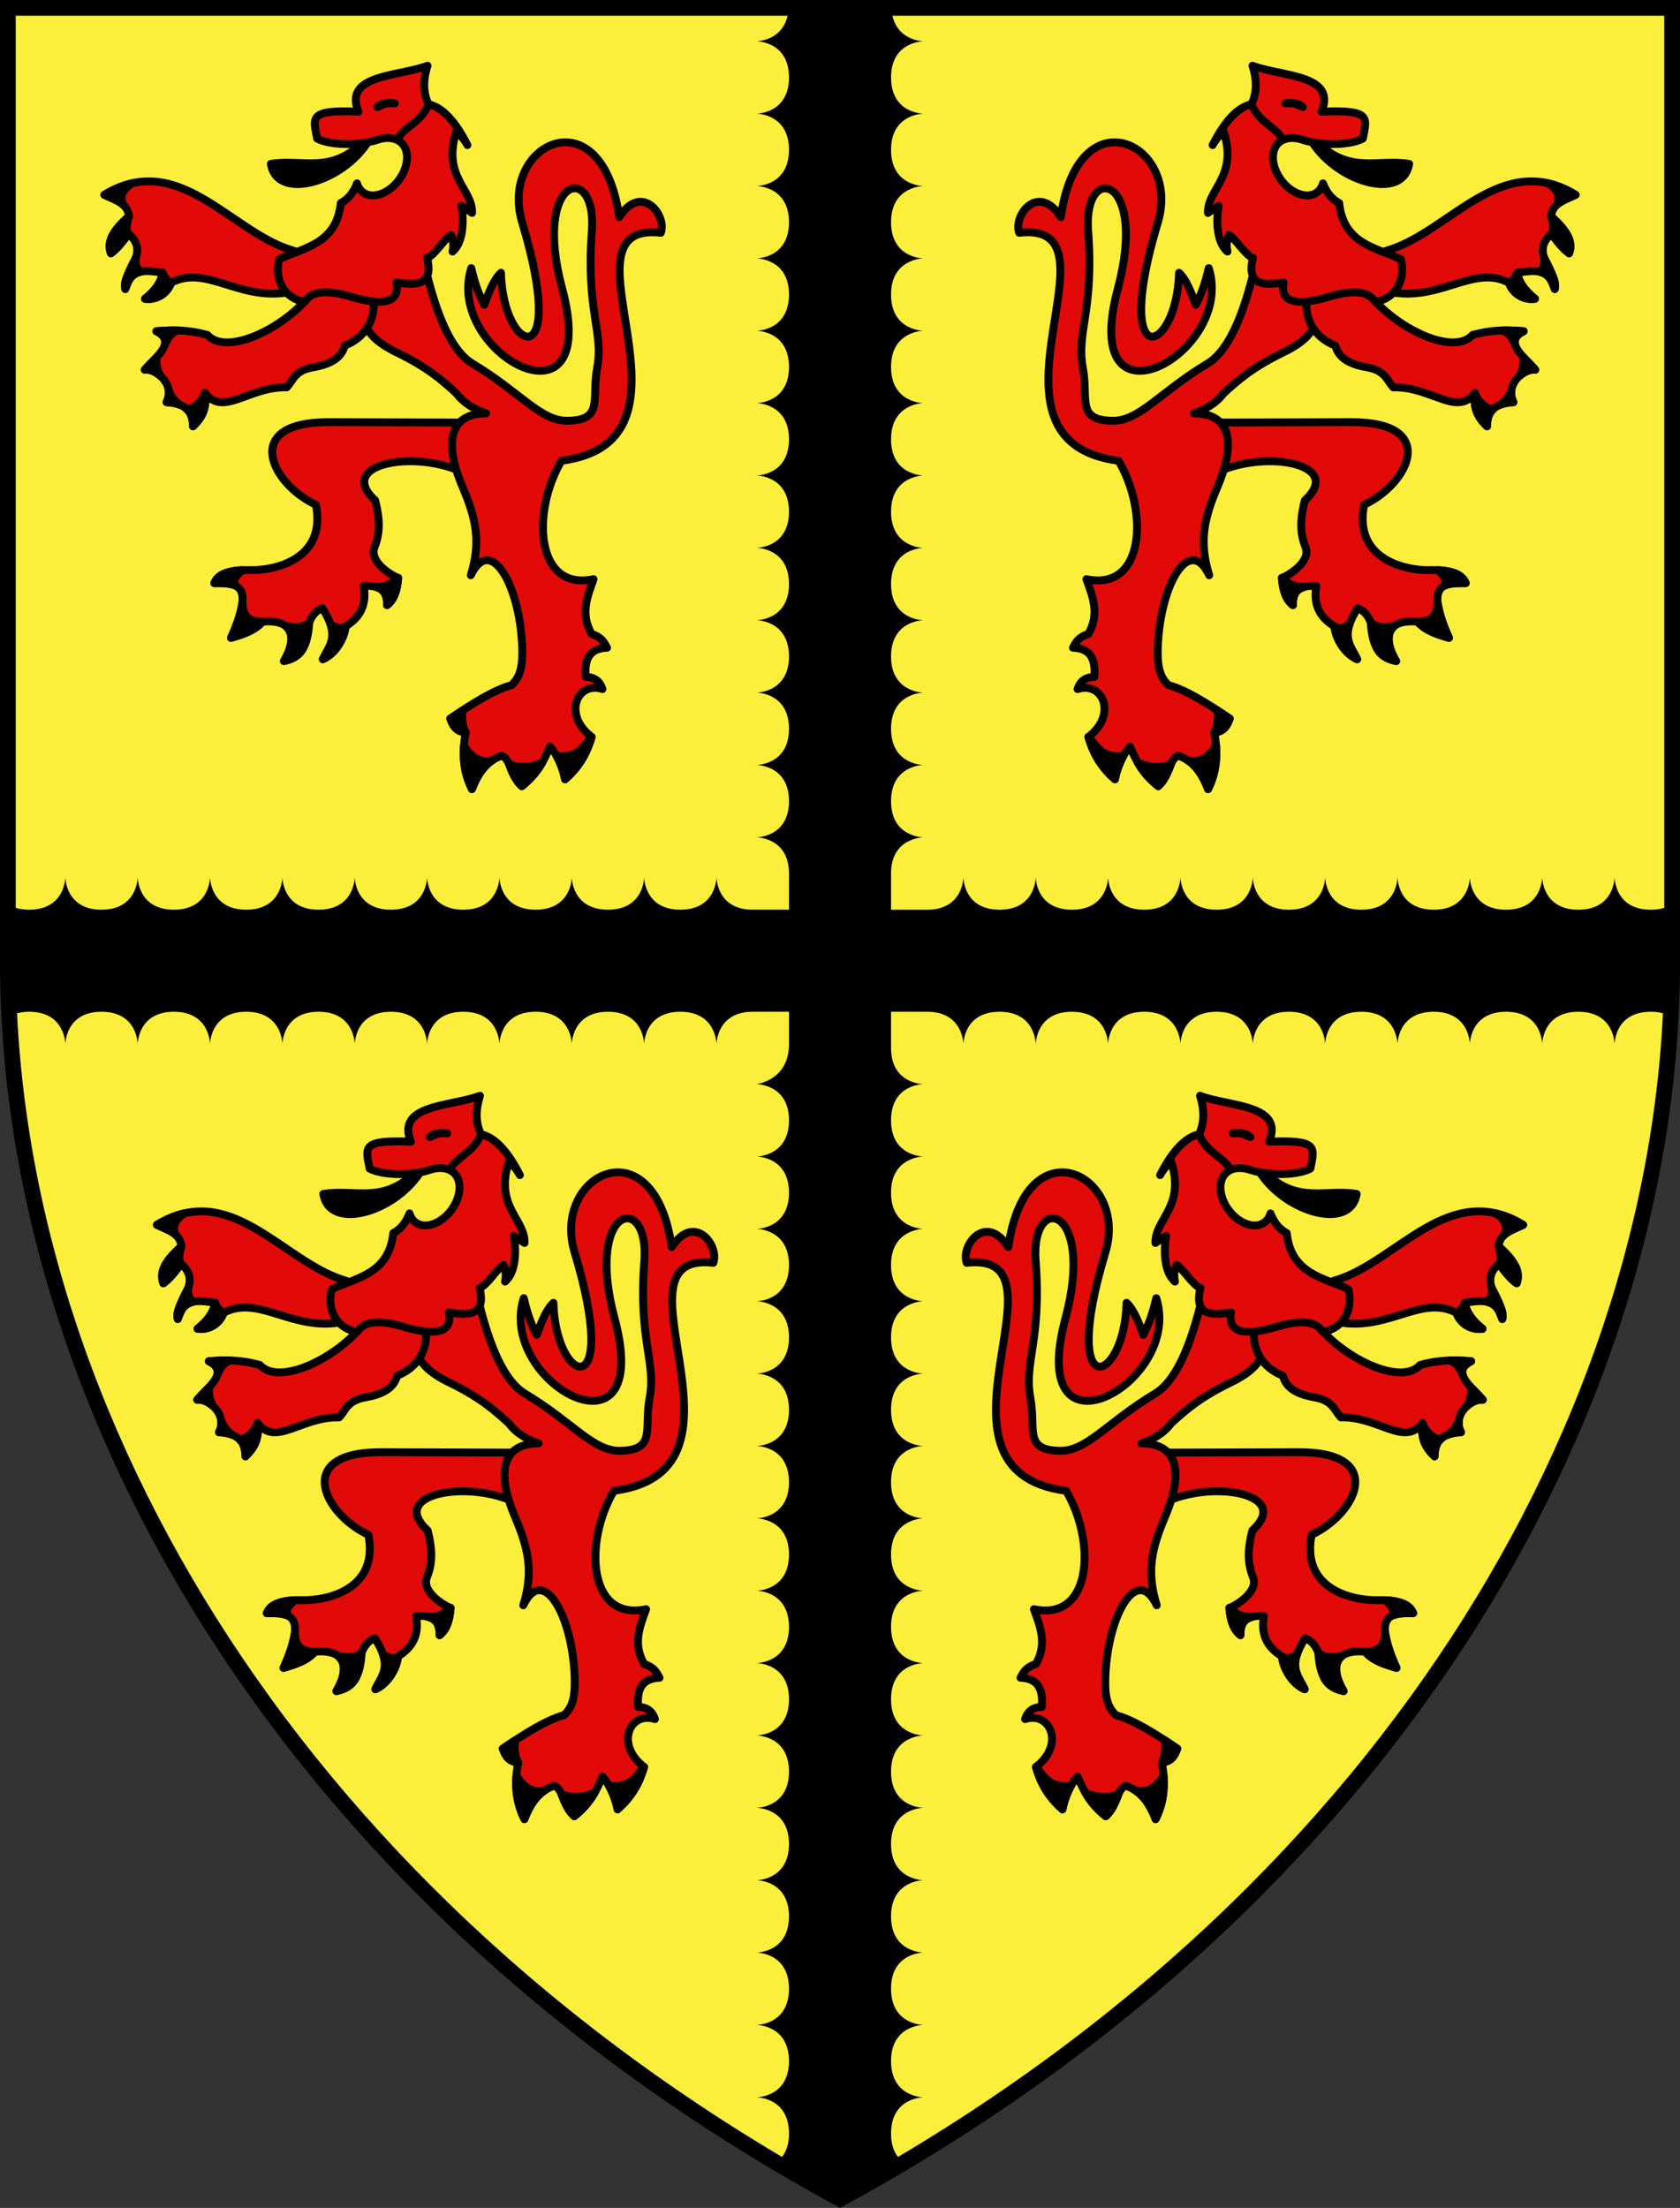
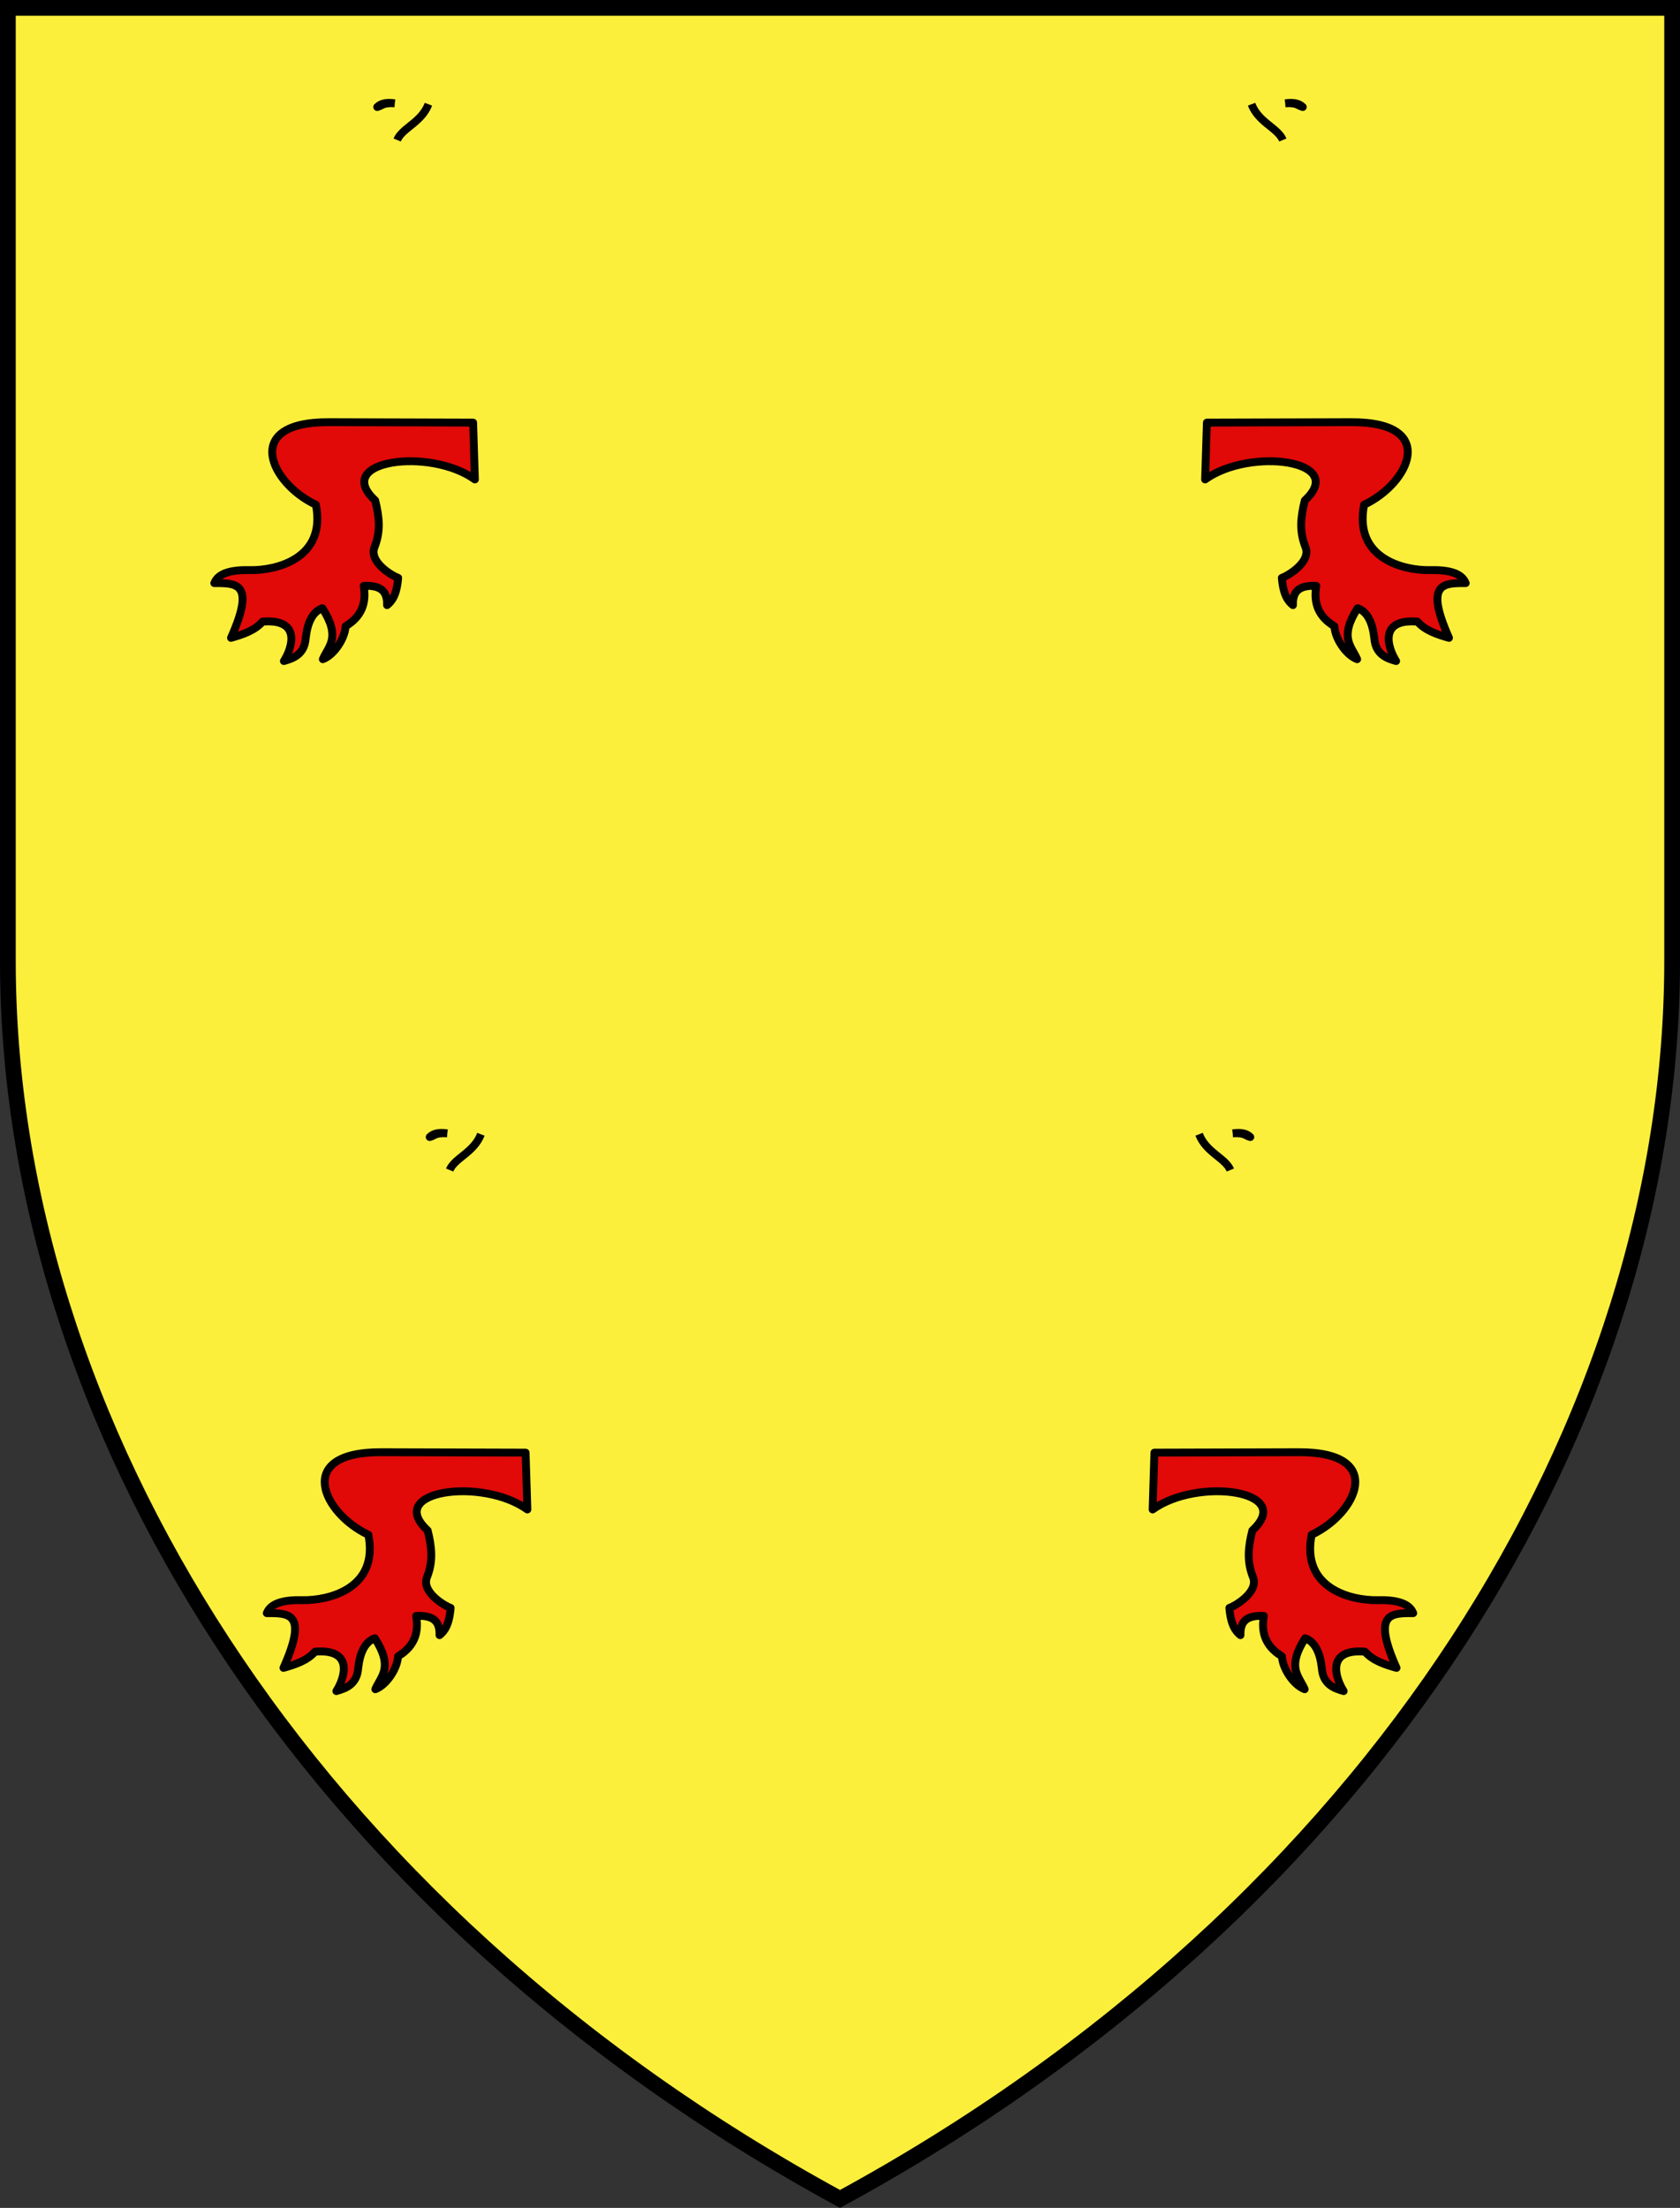
<svg xmlns="http://www.w3.org/2000/svg" xmlns:ns1="http://www.inkscape.org/namespaces/inkscape" xmlns:ns2="http://sodipodi.sourceforge.net/DTD/sodipodi-0.dtd" xmlns:xlink="http://www.w3.org/1999/xlink" ns1:version="1.1.1 (3bf5ae0d25, 2021-09-20)" ns2:docname="CoA Saint-Ouen-de-Mimbré.svg" id="svg2130" version="1.1" viewBox="0 0 426.876 560.887" height="560.887" width="426.876">
  <rect x="0" y="0" width="426.876" height="560.887" fill="#333333" stroke="none" />
  <defs id="defs2124" />
  <ns2:namedview ns1:pagecheckerboard="false" fit-margin-bottom="0" fit-margin-right="0" fit-margin-left="0" fit-margin-top="0" lock-margins="true" units="px" ns1:snap-smooth-nodes="true" ns1:snap-object-midpoints="true" ns1:window-maximized="1" ns1:window-y="-11" ns1:window-x="-11" ns1:window-height="1506" ns1:window-width="2560" showgrid="false" ns1:document-rotation="0" ns1:current-layer="layer1" ns1:document-units="px" ns1:cy="280.66667" ns1:cx="213.33333" ns1:zoom="1.5" ns1:pageshadow="2" ns1:pageopacity="0" borderopacity="1.0" bordercolor="#666666" pagecolor="#333333" id="base" showguides="false" ns1:guide-bbox="true" ns1:snap-intersection-paths="true" ns1:object-paths="true" ns1:snap-grids="false" ns1:snap-global="false" ns1:lockguides="false" guidecolor="#00ffff" guideopacity="0.498" ns1:snap-midpoints="true" ns1:snap-to-guides="true" />
  <g id="layer1" ns1:groupmode="layer" ns1:label="saint-ouen-de-mimbre" transform="translate(-111.124,-29.702)">
    <g id="g59517" ns1:label="coa">
      <path style="display:inline;fill:#fcef3c;stroke:none;stroke-width:4;stroke-linecap:butt;stroke-miterlimit:4;stroke-dasharray:none" d="m 536,31.702 v 242.066 c 0,116.569 -75.077,240.399 -211.438,314.545 C 188.201,514.167 113.124,390.337 113.124,273.768 V 31.702 Z" id="path7923" ns2:nodetypes="cccccc" ns1:label="coa-0" />
-       <path id="path8285-1" style="display:inline;fill:#000000;stroke:none;stroke-linecap:butt" d="m 311.516,31.701 c -0.453,8.413 -8.166,8.486 -8.166,8.486 0,0 8.248,9.69e-4 8.248,9.193 0,9.192 -8.248,9.191 -8.248,9.191 0,0 8.248,9.69e-4 8.248,9.193 0,9.192 -8.248,9.191 -8.248,9.191 0,0 8.248,9.7e-4 8.248,9.193 0,9.192 -8.248,9.191 -8.248,9.191 0,0 8.248,9.73e-4 8.248,9.193 0,9.192 -8.248,9.191 -8.248,9.191 0,0 8.248,9.7e-4 8.248,9.193 0,9.192 -8.248,9.191 -8.248,9.191 0,0 8.248,9.7e-4 8.248,9.193 0,9.192 -8.248,9.191 -8.248,9.191 0,0 8.248,9.7e-4 8.248,9.193 0,9.192 -8.248,9.191 -8.248,9.191 0,0 8.248,9.7e-4 8.248,9.193 0,9.192 -8.248,9.191 -8.248,9.191 0,0 8.248,9.7e-4 8.248,9.193 0,9.192 -8.248,9.191 -8.248,9.191 0,0 8.248,9.7e-4 8.248,9.193 0,9.192 -8.248,9.191 -8.248,9.191 0,0 8.248,9.7e-4 8.248,9.193 0,9.192 -8.248,9.191 -8.248,9.191 0,0 8.248,9.7e-4 8.248,9.193 v 9.191 h -9.225 c -9.192,0 -9.191,-8.25 -9.191,-8.25 0,0 -9.7e-4,8.25 -9.193,8.25 -9.192,0 -9.191,-8.25 -9.191,-8.25 0,0 -9.7e-4,8.25 -9.193,8.25 -9.192,0 -9.191,-8.25 -9.191,-8.25 0,0 -9.7e-4,8.25 -9.193,8.25 -9.192,0 -9.191,-8.25 -9.191,-8.25 0,0 -9.7e-4,8.25 -9.193,8.25 -9.192,0 -9.191,-8.25 -9.191,-8.25 0,0 -9.7e-4,8.25 -9.193,8.25 -9.192,0 -9.191,-8.25 -9.191,-8.25 0,0 -9.7e-4,8.25 -9.193,8.25 -9.192,0 -9.191,-8.25 -9.191,-8.25 0,0 -9.7e-4,8.25 -9.193,8.25 -9.192,0 -9.191,-8.25 -9.191,-8.25 0,0 -9.7e-4,8.25 -9.193,8.25 -9.192,0 -9.191,-8.25 -9.191,-8.25 0,0 -9.7e-4,8.25 -9.193,8.25 -9.192,0 -9.191,-8.25 -9.191,-8.25 0,0 -9.7e-4,8.25 -9.193,8.25 -2.36,0 -4.097,-0.551 -5.4,-1.359 v 14.322 c 0,4.696 0.165,9.407 0.408,14.123 1.259,-0.684 2.855,-1.158 4.992,-1.158 9.192,0 9.193,8.248 9.193,8.248 0,0 -9.8e-4,-8.248 9.191,-8.248 9.192,0 9.193,8.248 9.193,8.248 0,0 -9.9e-4,-8.248 9.191,-8.248 9.192,0 9.193,8.248 9.193,8.248 0,0 -9.8e-4,-8.248 9.191,-8.248 9.192,0 9.193,8.248 9.193,8.248 0,0 -9.9e-4,-8.248 9.191,-8.248 9.192,0 9.193,8.248 9.193,8.248 0,0 -9.8e-4,-8.248 9.191,-8.248 9.192,0 9.193,8.248 9.193,8.248 0,0 -9.9e-4,-8.248 9.191,-8.248 9.192,0 9.193,8.248 9.193,8.248 0,0 -9.8e-4,-8.248 9.191,-8.248 9.192,0 9.193,8.248 9.193,8.248 0,0 -9.8e-4,-8.248 9.191,-8.248 9.192,0 9.193,8.248 9.193,8.248 0,0 -9.9e-4,-8.248 9.191,-8.248 9.192,0 9.193,8.248 9.193,8.248 0,0 -9.8e-4,-8.248 9.191,-8.248 h 9.225 v 8.248 c 0,9.192 -8.248,10.137 -8.248,10.137 0,0 8.248,9.7e-4 8.248,9.193 0,9.192 -8.248,9.191 -8.248,9.191 0,0 8.248,9.7e-4 8.248,9.193 0,9.192 -8.248,9.191 -8.248,9.191 0,0 8.248,9.7e-4 8.248,9.193 0,9.192 -8.248,9.191 -8.248,9.191 0,0 8.248,9.7e-4 8.248,9.193 0,9.192 -8.248,9.191 -8.248,9.191 0,0 8.248,9.7e-4 8.248,9.193 0,9.192 -8.248,9.193 -8.248,9.193 0,0 8.248,-9.8e-4 8.248,9.191 0,9.192 -8.248,9.193 -8.248,9.193 0,0 8.248,-9.8e-4 8.248,9.191 0,9.192 -8.248,9.193 -8.248,9.193 0,0 8.248,-9.8e-4 8.248,9.191 0,9.192 -8.248,9.193 -8.248,9.193 0,0 8.248,-9.9e-4 8.248,9.191 0,9.192 -8.248,9.193 -8.248,9.193 0,0 8.248,-9.8e-4 8.248,9.191 0,9.192 -8.248,9.193 -8.248,9.193 0,0 8.248,-9.9e-4 8.248,9.191 0,9.192 -8.248,9.193 -8.248,9.193 0,0 8.248,-9.8e-4 8.248,9.191 0,9.192 -8.248,9.193 -8.248,9.193 0,0 8.248,-9.9e-4 8.248,9.191 0,9.192 -8.248,9.193 -8.248,9.193 0,0 8.248,-9.8e-4 8.248,9.191 0,9.192 -8.248,9.193 -8.248,9.193 0,0 8.25,9.7e-4 8.25,9.193 0,3.896 -1.494,6.082 -3.201,7.375 5.3,3.149 10.664,6.247 16.164,9.238 5.5,-2.991 10.864,-6.089 16.164,-9.238 -1.707,-1.293 -3.199,-3.48 -3.199,-7.375 0,-9.192 8.248,-9.193 8.248,-9.193 0,0 -8.25,-9.7e-4 -8.25,-9.193 0,-9.192 8.25,-9.191 8.25,-9.191 0,0 -8.25,-9.7e-4 -8.25,-9.193 0,-9.192 8.25,-9.191 8.25,-9.191 0,0 -8.25,-9.7e-4 -8.25,-9.193 0,-9.192 8.25,-9.191 8.25,-9.191 0,0 -8.25,-9.7e-4 -8.25,-9.193 0,-9.192 8.25,-9.191 8.25,-9.191 0,0 -8.25,-9.7e-4 -8.25,-9.193 0,-9.192 8.25,-9.191 8.25,-9.191 0,0 -8.25,-9.7e-4 -8.25,-9.193 0,-9.192 8.25,-9.191 8.25,-9.191 0,0 -8.25,-9.7e-4 -8.25,-9.193 0,-9.192 8.25,-9.191 8.25,-9.191 0,0 -8.25,-9.7e-4 -8.25,-9.193 0,-9.192 8.25,-9.191 8.25,-9.191 0,0 -8.25,-9.7e-4 -8.25,-9.193 0,-9.192 8.25,-9.191 8.25,-9.191 0,0 -8.25,-9.7e-4 -8.25,-9.193 0,-9.192 8.25,-9.193 8.25,-9.193 0,0 -8.25,9.8e-4 -8.25,-9.191 0,-9.192 8.25,-9.193 8.25,-9.193 0,0 -8.25,9.9e-4 -8.25,-9.191 0,-9.192 8.25,-9.193 8.25,-9.193 0,0 -8.25,9.8e-4 -8.25,-9.191 0,-9.192 8.25,-9.193 8.25,-9.193 0,0 -8.25,9.9e-4 -8.25,-9.191 0,-9.192 8.25,-9.193 8.25,-9.193 0,0 -8.25,9.8e-4 -8.25,-9.191 0,-9.192 0,-9.193 0,-9.193 h 9.191 c 9.192,0 9.193,8.248 9.193,8.248 0,0 -9.9e-4,-8.248 9.191,-8.248 9.192,0 9.193,8.248 9.193,8.248 0,0 -9.8e-4,-8.248 9.191,-8.248 9.192,0 9.193,8.248 9.193,8.248 0,0 -9.9e-4,-8.248 9.191,-8.248 9.192,0 9.193,8.248 9.193,8.248 0,0 -9.8e-4,-8.248 9.191,-8.248 9.192,0 9.193,8.248 9.193,8.248 0,0 -9.8e-4,-8.248 9.191,-8.248 9.192,0 9.193,8.248 9.193,8.248 0,0 -9.8e-4,-8.248 9.191,-8.248 9.192,0 9.193,8.248 9.193,8.248 0,0 -9.8e-4,-8.248 9.191,-8.248 9.192,0 9.193,8.248 9.193,8.248 0,0 -9.9e-4,-8.248 9.191,-8.248 9.192,0 9.193,8.248 9.193,8.248 0,0 -9.8e-4,-8.248 9.191,-8.248 9.192,0 9.193,8.248 9.193,8.248 0,0 -9.9e-4,-8.248 9.191,-8.248 2.152,0 3.763,0.477 5.025,1.17 C 535.833,283.183 536,278.467 536,273.768 v -14.35 c -1.308,0.821 -3.052,1.387 -5.436,1.387 -9.192,0 -9.191,-8.25 -9.191,-8.25 0,0 -9.7e-4,8.25 -9.193,8.25 -9.192,0 -9.191,-8.25 -9.191,-8.25 0,0 -9.7e-4,8.25 -9.193,8.25 -9.192,0 -9.191,-8.25 -9.191,-8.25 0,0 -9.7e-4,8.25 -9.193,8.25 -9.192,0 -9.191,-8.25 -9.191,-8.25 0,0 -9.7e-4,8.25 -9.193,8.25 -9.192,0 -9.191,-8.25 -9.191,-8.25 0,0 -9.6e-4,8.25 -9.193,8.25 -9.192,0 -9.191,-8.25 -9.191,-8.25 0,0 -9.7e-4,8.25 -9.193,8.25 -9.192,0 -9.191,-8.25 -9.191,-8.25 0,0 -9.7e-4,8.25 -9.193,8.25 -9.192,0 -9.191,-8.25 -9.191,-8.25 0,0 -9.7e-4,8.25 -9.193,8.25 -9.192,0 -9.191,-8.25 -9.191,-8.25 0,0 -9.7e-4,8.25 -9.193,8.25 -9.192,0 -9.191,-8.25 -9.191,-8.25 0,0 -9.7e-4,8.25 -9.193,8.25 h -9.191 v -9.191 c 0,-9.192 8.25,-9.193 8.25,-9.193 0,0 -8.25,9.9e-4 -8.25,-9.191 0,-9.192 8.25,-9.193 8.25,-9.193 0,0 -8.25,9.8e-4 -8.25,-9.191 0,-9.192 8.25,-9.193 8.25,-9.193 0,0 -8.25,9.8e-4 -8.25,-9.191 0,-9.192 8.25,-9.193 8.25,-9.193 0,0 -8.25,9.9e-4 -8.25,-9.191 0,-9.192 8.25,-9.193 8.25,-9.193 0,0 -8.25,9.8e-4 -8.25,-9.191 0,-9.192 8.25,-9.193 8.25,-9.193 0,0 -8.25,9.9e-4 -8.25,-9.191 0,-9.192 8.25,-9.193 8.25,-9.193 0,0 -8.25,9.8e-4 -8.25,-9.191 0,-9.192 8.25,-9.193 8.25,-9.193 0,0 -8.25,9.9e-4 -8.25,-9.191 0,-9.192 8.25,-9.193 8.25,-9.193 0,0 -8.25,9.84e-4 -8.25,-9.191 0,-9.192 8.25,-9.193 8.25,-9.193 0,0 -8.25,9.84e-4 -8.25,-9.191 0,-9.192 8.25,-9.193 8.25,-9.193 0,0 -8.25,9.83e-4 -8.25,-9.191 0,-9.192 8.25,-9.193 8.25,-9.193 0,0 -7.715,-0.074 -8.168,-8.486 z" ns1:label="cross" />
      <g id="g59502" ns1:label="lions">
        <use x="0" y="0" ns1:tiled-clone-of="#g58769" xlink:href="#g58769" id="use59469" width="100%" height="100%" transform="matrix(-1,0,0,1,649.124,0)" ns1:label="lion-1" />
        <g id="g58769" ns1:label="lion-2" ns1:tile-cx="440.65702" ns1:tile-cy="138.28316" ns1:tile-w="143.63804" ns1:tile-h="185.76679" ns1:tile-x0="368.83575" ns1:tile-y0="45.399717">
          <path style="opacity:1;fill:#e20909;stroke:#000000;stroke-width:2;stroke-linecap:butt;stroke-linejoin:round;stroke-miterlimit:4;stroke-dasharray:none" d="m 417.333,151.5 c 11.417,-8.237 36.426,-4.872 25.333,5.333 -1.081,4.319 -1.41,7.909 0.171,11.864 1.477,3.694 -4.305,7.206 -6.004,7.803 0.339,4.26 1.553,5.937 2.818,6.929 -0.066,-3.024 1.027,-5.139 5.944,-4.885 -0.561,3.296 -0.272,7.332 4.596,10.253 0.154,3.177 3.015,7.351 5.775,8.367 -1.429,-3.342 -4.671,-5.476 0.118,-12.964 2.485,0.906 3.8,3.613 4.243,7.66 0.311,4.138 3.24,5.117 5.539,5.775 -2.14,-3.361 -4.516,-10.829 5.421,-10.017 1.979,2.265 4.954,3.25 8.014,4.125 -6.161,-13.846 -1.61,-13.939 4.243,-13.906 -0.967,-2.526 -4.301,-3.443 -9.192,-3.3 -6.239,0.106 -19.353,-2.77 -16.617,-16.617 11.404,-5.324 19.115,-21.033 -3.245,-20.967 l -36.706,0.108 z" id="path23849" ns2:nodetypes="ccscccccccccccccscc" ns1:label="lion-2l" />
-           <path style="opacity:1;fill:#e20909;stroke:#000000;stroke-width:2;stroke-linecap:butt;stroke-linejoin:round;stroke-miterlimit:4;stroke-dasharray:none" d="m 380.659,84.853 c 4.482,-31.573 30.676,-18.569 24.665,1.347 -11.809,39.13 4.827,33.743 5.387,12.796 1.843,1.71 3.052,4.9 4.243,8.132 1.1,-2.103 2.2,-4.574 3.3,-9.31 6.851,21.555 -33.333,43.428 -23.088,5.16 7.713,-28.811 -8.903,-32.39 -7.553,-14.588 1.538,20.28 -3.034,25.524 -1.344,34.761 1.472,8.046 -1.758,13.248 7.473,13.44 6.9,0.143 11.977,-7.197 24.159,-14.496 5.13,-3.073 9.081,-11.544 12.257,-25.338 9.347,2.334 25.133,13.692 7.189,22.392 -7.941,3.85 -11.695,7.141 -15.321,10.489 -2.112,2.762 -4.771,4.065 -7.542,5.068 8.759,0.014 11.101,6.591 6.01,18.62 -3.334,7.879 -4.82,13.748 -2.121,22.51 -4.961,-10.432 -12.33,2.168 -13.038,17.749 -0.298,6.562 0.957,8.419 2.667,10.167 4.271,1.119 9.769,4.516 15.583,8.5 -0.577,1.68 -1.369,3.217 -3.917,3.583 1.079,5.581 0.448,10.308 -1.583,14.333 -1.57,-4.323 -4.014,-7.287 -7.583,-8.5 -2.406,1.036 -1.95,4.837 -5.083,7.75 -4.079,-3.22 -5.705,-6.645 -7.167,-10.083 -2.007,2.291 -3.157,5.155 -3.833,8.333 -3.597,-3.094 -5.592,-6.769 -6.75,-10.75 7.477,-5.731 3.627,-14.233 -2.75,-12.167 0.648,-2.015 2.046,-3.068 4.25,-3.083 0.502,-5.677 -1.94,-7.265 -5.417,-7.417 0.709,-1.299 1.271,-2.631 3.917,-3.5 2.916,-5.079 1.121,-9.486 -0.5,-13.917 14.889,3.118 15.774,-17.258 8.167,-30.083 -39.262,-5.122 2.922,-61.086 -25.25,-57.917 -1.584,-4.461 4.878,-12.811 10.576,-3.981 z" id="path14820" ns2:nodetypes="cscccssssscsccscsccccccccccccccccc" ns1:label="lion-20" />
-           <path id="path38299" style="opacity:1;fill:#e20909;stroke:#000000;stroke-width:2;stroke-linecap:butt;stroke-linejoin:round;stroke-miterlimit:4;stroke-dasharray:none" d="m 464.333,93.102 c 15.382,-4.931 28.474,-25.325 47.14,-13.906 -2.571,1.278 -5.834,1.983 -6.246,5.421 0.926,2.164 6.146,4.121 4.596,9.428 -1.937,-1.428 -3.139,-3.223 -4.478,-4.95 -5.862,4.944 1.924,9.9 0.825,14.024 -1.512,-5.136 -4.51,-4.902 -9.538,-4.136 0.374,1.843 1.226,3.979 4.524,6.617 -3.339,0.407 -5.832,-1.652 -6.644,-4.078 -8.688,-4.585 -16.893,4.299 -29.119,2.54 -4.018,-0.546 -10.952,-8.095 -1.061,-10.96 z m -5.539,11.078 c 6.879,8.931 21.619,16.038 26.517,10.607 5.317,-1.452 9.171,-1.232 12.964,-0.943 -5.492,2.732 0.461,6.765 2.946,9.782 -2.821,-0.386 -7.816,3.694 -5.539,8.25 -3.952,0.234 -6.749,1.689 -6.718,6.128 -1.623,-1.926 -3.574,-3.361 -3.064,-8.485 -4.63,6.173 -11.099,-1.657 -20.742,-1.414 -1.73,-1.857 -2.022,-4.256 -6.6,-5.068 -4.135,-0.733 -7.311,-2.181 -8.132,-5.539 -13.544,-5.205 -7.009,-26.959 8.367,-13.317 z" ns1:label="lion-2a" ns2:nodetypes="cccccccccccccccccccscc" />
-           <path style="opacity:1;fill:#e20909;stroke:#000000;stroke-width:2;stroke-linecap:butt;stroke-linejoin:round;stroke-miterlimit:4;stroke-dasharray:none" d="m 447.282,76.282 c -0.265,0.939 -0.772,1.734 -1.525,2.287 -2.438,1.793 -6.528,0.373 -9.135,-3.173 -2.607,-3.545 -2.744,-7.873 -0.306,-9.666 1.563,-1.15 3.608,-1.244 5.901,-0.479 4.826,1.608 12.262,1.28 15.2,-0.349 1.076,-5.437 2.106,-7.366 -10.489,-6.835 3.912,-9.499 -10.044,-8.862 -17.56,-11.667 1.323,4.137 0.948,7.212 -0.236,9.782 -3.3,0.707 -6.6,3.889 -9.899,10.371 0.943,-1.738 1.886,-2.54 2.828,-3.418 3.634,11.525 -4.194,14.561 -4.009,20.654 l 2.718,-1.817 c -0.588,3.34 -0.689,9.152 2.24,11.631 -0.275,-1.273 -0.297,-2.631 0.366,-4.217 1.274,0.409 4.402,5.488 6.11,5.804 -1.71,7.079 2.707,7.043 7.778,6.246 -1.073,5.83 4.623,5.535 10.724,3.889 7.573,-2.392 11.017,-1.42 12.61,1.061 4.435,-0.699 7.876,-4.747 6.482,-10.842 -6.354,-2.963 -14.59,-3.895 -15.674,-14.26 -1.556,-0.856 -3.011,-2.16 -4.126,-5.001 z" id="path59619" ns1:label="lion-2h" />
-           <path id="path54435" style="opacity:1;fill:none;stroke:#000000;stroke-width:2;stroke-linecap:butt;stroke-linejoin:round;stroke-miterlimit:4;stroke-dasharray:none" d="m 437.084,65.268 c -1.263,-3.057 -6.173,-4.454 -7.95,-9.087 m 8.549,-0.236 c 1.812,-0.26 3.403,-0.126 4.469,0.943 -1.189,-0.277 -1.407,-1.158 -4.469,-0.943 z" ns1:label="lion-2c" />
-           <path id="path54433" style="opacity:1;fill:#000000;stroke:#000000;stroke-width:2;stroke-linecap:butt;stroke-linejoin:round;stroke-miterlimit:4;stroke-dasharray:none" ns1:label="lion-2s" d="m 444.57,65.852 c 6.628,10.253 23.069,14.958 24.605,5.481 -8.074,-1.292 -14.732,2.59 -23.183,-5.257 z m 31.902,108.696 c 1.263,1.211 2.456,2.43 1.868,3.859 1.578,-0.607 3.389,-0.594 5.204,-0.57 -0.73,-1.579 -2.029,-2.989 -7.072,-3.29 z m -88.805,42.369 c 2.004,1.872 3.015,5.466 8.929,4.745 -1.519,3.036 -1.926,4.621 -2.179,6.005 -3.862,-3.405 -5.677,-7.036 -6.75,-10.75 z m 21.015,6.842 c -1.158,3.204 -2.229,4.759 -3.265,5.658 -2.315,-1.811 -3.931,-3.814 -5.158,-5.925 2.641,0.962 5.343,1.609 8.423,0.266 z m 11.433,-4.633 c 0.322,5.334 -0.757,8.349 -2.031,11.041 -1.413,-3.689 -3.183,-6.11 -5.278,-7.378 3.295,0.898 5.512,-0.839 7.309,-3.663 z m -0.448,-3.292 c 0.844,-1.662 1.056,-3.577 0.79,-5.683 l 3.127,2.1 c -0.618,1.595 -1.235,3.19 -3.917,3.583 z M 436.833,176.5 c 1.53,0.99 2.328,2.404 5.825,2.256 -1.655,0.518 -3.1,1.371 -3.007,4.673 -1.695,-1.26 -2.583,-3.641 -2.818,-6.929 z m 13.358,12.298 c 1.432,0.95 2.652,0.201 3.867,-0.588 -1.517,3.609 0.494,6.195 1.907,8.955 -2.924,-1.468 -4.989,-4.072 -5.775,-8.367 z m 21.095,-1.179 c 1.851,-0.147 4.893,0.035 5.127,-4.781 0.691,3.802 1.751,6.472 2.887,8.906 -3.038,-0.874 -6.01,-1.838 -8.014,-4.125 z m -11.846,0.269 c 1.575,1.319 3.744,1.154 5.975,0.832 -2.31,2.155 -1.604,5.312 0.45,8.917 -3.301,-0.604 -6.053,-2.459 -6.425,-9.749 z m 26.46,-58.369 c 0.35,1.636 3.149,4.687 4.828,3.927 -1.244,0.942 -1.718,2.561 -1.764,4.558 -2.694,-2.402 -3.509,-5.283 -3.064,-8.485 z m 9.29,-0.908 c -0.502,1.675 -1.546,2.885 -2.823,3.896 1.336,-0.495 2.294,-0.525 3.315,-0.631 -0.648,-1.275 -0.624,-2.291 -0.492,-3.265 z m 6.031,-4.985 c -0.675,-0.766 -1.64,-1.794 -3.01,-3.184 0.185,2.396 -0.42,3.553 -0.991,4.761 1.545,-1.266 2.858,-1.719 4.001,-1.578 z m -5.109,-6.377 c -1.378,-3.035 -2.218,-2.982 -3.177,-3.606 1.578,-0.018 3.276,0.015 5.34,0.201 -1.576,0.744 -2.504,1.785 -2.163,3.405 z m 8.283,-41.012 c 2.262,1.363 3.427,3.366 2.267,5.533 0.424,-0.545 2.055,-1.411 4.812,-2.574 -2.007,-1.233 -4.258,-2.296 -7.079,-2.959 z m -7.762,22.746 c -0.338,1.143 -1.129,1.941 -2.12,2.539 1.163,3.212 4.233,4.441 6.644,4.078 -2.445,-1.976 -4.146,-4.134 -4.524,-6.617 z m 6.854,-3.791 c 2.085,3.849 3.156,6.671 2.684,7.927 -0.78,-1.657 -0.864,-3.549 -3.98,-4.415 0.84,-0.64 1.552,-1.448 1.296,-3.512 z m 1.741,-10.575 c 0.873,2.952 0.557,3.823 0.118,4.478 2.341,3.226 3.452,4.167 4.478,4.95 1.049,-2.499 -0.155,-5.56 -4.596,-9.428 z" ns2:nodetypes="cccccccccccccccccccccccccccccccccccccccccccccccccccccccccccccccccccccccc" />
+           <path id="path54435" style="opacity:1;fill:none;stroke:#000000;stroke-width:2;stroke-linecap:butt;stroke-linejoin:round;stroke-miterlimit:4;stroke-dasharray:none" d="m 437.084,65.268 c -1.263,-3.057 -6.173,-4.454 -7.95,-9.087 m 8.549,-0.236 c 1.812,-0.26 3.403,-0.126 4.469,0.943 -1.189,-0.277 -1.407,-1.158 -4.469,-0.943 " ns1:label="lion-2c" />
        </g>
        <use x="0" y="0" ns1:tiled-clone-of="#g58769" xlink:href="#g58769" transform="matrix(-1,0,0,1,662.457,261.667)" id="use59473" width="100%" height="100%" ns1:label="lion-3" />
        <use x="0" y="0" ns1:tiled-clone-of="#g58769" xlink:href="#g58769" transform="translate(-13.333,261.667)" id="use59471" width="100%" height="100%" ns1:label="lion-4" />
      </g>
      <path style="fill:none;stroke:#000000;stroke-width:4;stroke-linecap:butt;stroke-miterlimit:4;stroke-dasharray:none" d="m 536,31.702 v 242.066 c 0,116.569 -75.077,240.399 -211.438,314.545 C 188.201,514.167 113.124,390.337 113.124,273.768 V 31.702 Z" id="path4405" ns2:nodetypes="cccccc" ns1:label="coa-f" />
    </g>
  </g>
</svg>